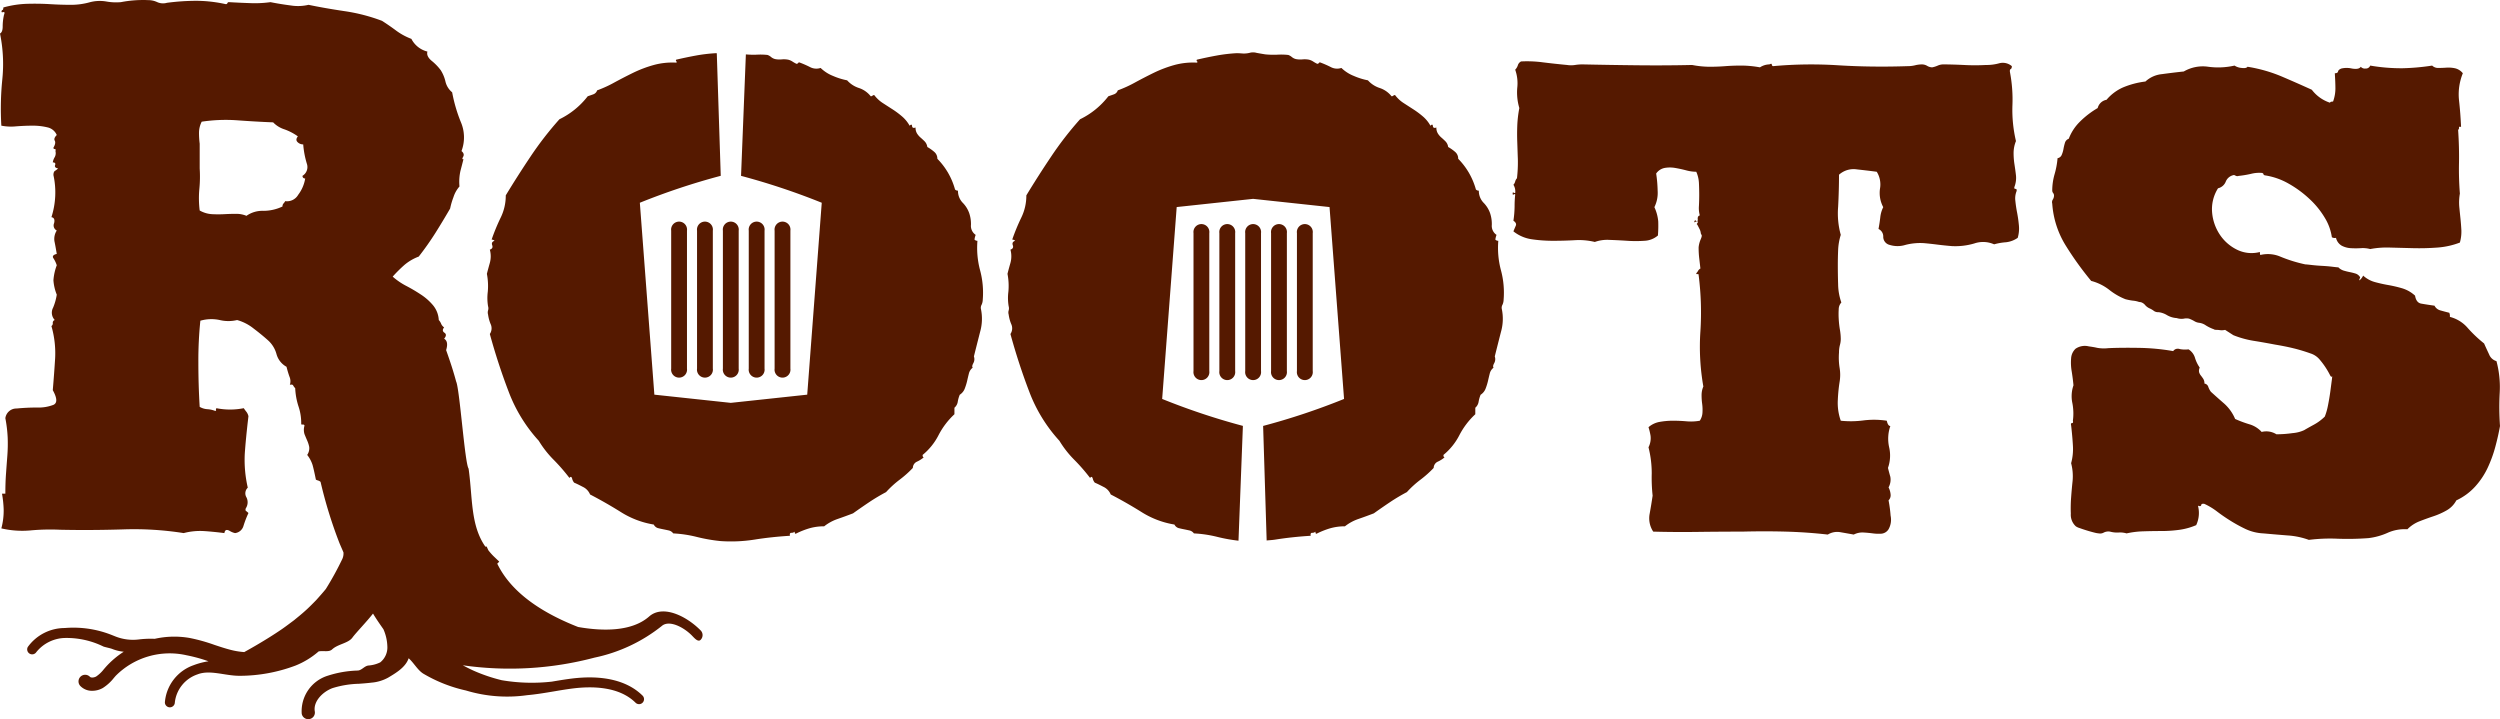
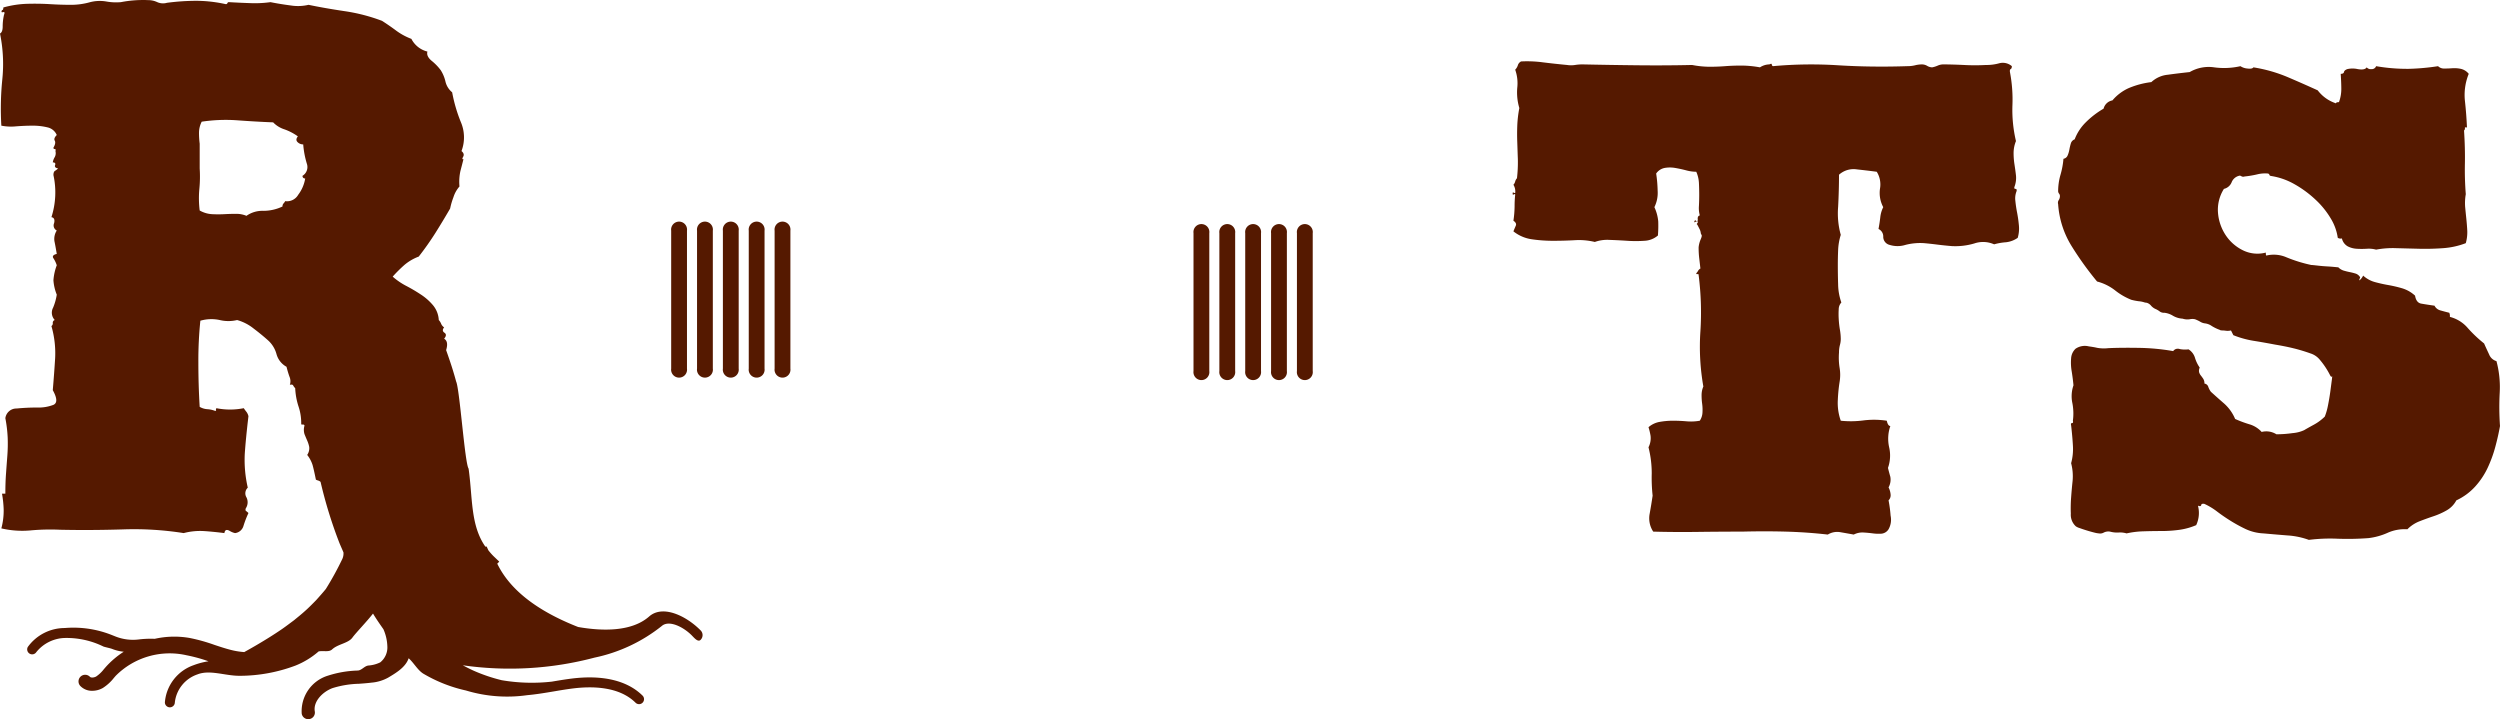
<svg xmlns="http://www.w3.org/2000/svg" viewBox="0 0 173.168 49.816">
  <title>footerLogo</title>
  <path d="M117.68,12.674q.02.409.02.817c0,.273-.007.531-.02.777a1.925,1.925,0,0,0,.061.653c-.11.028-.158.117-.143.266s-.048.171-.185.061c-.081.137-.075.178.022.123.095-.054.155-.054.183,0a1.214,1.214,0,0,1-.101.163c.013-.026.047.014.101.123l.123.245a.795.795,0,0,1,.062.204.294.294,0,0,0,.061.164c.027.055.005.157-.061.306a1.878,1.878,0,0,0-.144.552,6.316,6.316,0,0,0,.041.756q.041.348.082.715a.47.47,0,0,0-.164.164.647.647,0,0,1-.123.163c0,.055.028.075.082.061s.082.007.082.062a20.454,20.454,0,0,1,.123,3.902,15.918,15.918,0,0,0,.204,3.821,1.501,1.501,0,0,0-.122.592,4.344,4.344,0,0,0,.041.613,3.144,3.144,0,0,1,.02.613,1.127,1.127,0,0,1-.184.552,3.434,3.434,0,0,1-.919.041q-.469-.04-.941-.041a5.191,5.191,0,0,0-.919.081,1.591,1.591,0,0,0-.775.368,4.368,4.368,0,0,1,.142.593,1.367,1.367,0,0,1-.142.797,7.387,7.387,0,0,1,.224,1.818,11.466,11.466,0,0,0,.062,1.532c-.056.382-.123.797-.204,1.247a1.672,1.672,0,0,0,.245,1.246q1.43.041,3.084.02t3.085-.02q1.552-.04,3.022,0,1.473.041,2.902.204a1.243,1.243,0,0,1,.878-.163c.312.054.619.108.919.163a1.317,1.317,0,0,1,.674-.143c.232.014.45.034.654.062a3.054,3.054,0,0,0,.593.02.657.657,0,0,0,.49-.307,1.35,1.35,0,0,0,.142-.939,9.202,9.202,0,0,0-.142-1.063.495.495,0,0,0,.142-.408,1.325,1.325,0,0,0-.142-.491,1.104,1.104,0,0,0,.123-.735c-.055-.191-.111-.395-.164-.613a2.564,2.564,0,0,0,.082-1.43,2.699,2.699,0,0,1,.082-1.472c-.111,0-.192-.122-.246-.367a5.886,5.886,0,0,0-1.614-.021,6.645,6.645,0,0,1-1.573.021,3.705,3.705,0,0,1-.204-1.446,10.913,10.913,0,0,1,.123-1.243,2.961,2.961,0,0,0,0-.977,4.54,4.54,0,0,1-.041-1.06,1.967,1.967,0,0,1,.061-.509,1.619,1.619,0,0,0,.061-.428,3.972,3.972,0,0,0-.061-.651,6.536,6.536,0,0,1-.081-.734,5.371,5.371,0,0,1,0-.672.698.698,0,0,1,.183-.469,3.948,3.948,0,0,1-.224-1.242c-.014-.448-.021-.902-.021-1.365,0-.325.007-.665.021-1.018a4.087,4.087,0,0,1,.183-1.059,5.562,5.562,0,0,1-.183-1.94q.061-1.164.061-2.227a1.512,1.512,0,0,1,1.245-.368c.505.055.96.109,1.369.164a1.661,1.661,0,0,1,.226,1.164,2.077,2.077,0,0,0,.224,1.287,2.027,2.027,0,0,0-.204.695c-.028.245-.068.518-.124.817a.57.57,0,0,1,.328.552.576.576,0,0,0,.45.552,1.819,1.819,0,0,0,1.082,0,4.098,4.098,0,0,1,1.287-.123c.3.027.612.061.939.102s.655.075.981.102a4.641,4.641,0,0,0,1.573-.184,1.878,1.878,0,0,1,1.368.062,3.993,3.993,0,0,1,.818-.143,1.75,1.75,0,0,0,.817-.307,2.268,2.268,0,0,0,.082-.858q-.041-.449-.123-.878c-.056-.286-.096-.558-.122-.818a1.328,1.328,0,0,1,.082-.674c.025-.108,0-.163-.082-.163s-.097-.068-.041-.205a1.734,1.734,0,0,0,.082-.735c-.028-.245-.063-.497-.103-.756a5.084,5.084,0,0,1-.061-.797,2.185,2.185,0,0,1,.164-.817,9.424,9.424,0,0,1-.245-2.472,10.067,10.067,0,0,0-.164-2.268c-.028-.136-.014-.218.041-.246.054-.026.082-.095.082-.204a.958.958,0,0,0-.859-.204,3.265,3.265,0,0,1-.939.122,13.575,13.575,0,0,1-1.513,0q-.857-.039-1.429-.04a.954.954,0,0,0-.388.081,1.783,1.783,0,0,1-.389.123.719.719,0,0,1-.346-.102.726.726,0,0,0-.347-.102,2.013,2.013,0,0,0-.491.061,2.176,2.176,0,0,1-.532.061q-2.491.083-4.799-.061a29.348,29.348,0,0,0-4.515.061.127.127,0,0,1-.081-.122c0-.055-.056-.055-.164,0a1.224,1.224,0,0,0-.654.204,7.413,7.413,0,0,0-1.287-.123c-.395,0-.769.014-1.124.041-.353.028-.714.041-1.083.041a6.566,6.566,0,0,1-1.205-.123q-1.836.042-3.778.021t-3.779-.061a3.281,3.281,0,0,0-.552.04,1.802,1.802,0,0,1-.551,0c-.572-.054-1.132-.115-1.676-.183a8.328,8.328,0,0,0-1.511-.062.437.437,0,0,0-.225.266.765.765,0,0,1-.184.306,2.807,2.807,0,0,1,.144,1.247,3.777,3.777,0,0,0,.143,1.409,8.169,8.169,0,0,0-.143,1.226q-.022.573,0,1.144c.013.382.025.77.04,1.165a9.398,9.398,0,0,1-.061,1.328.507.507,0,0,0-.123.225.502.502,0,0,1-.123.225.873.873,0,0,1,.123.572.159.159,0,0,1-.102-.021.089.089,0,0,0-.062-.02c-.026.136-.006.184.062.143s.102-.034.102.02a7.298,7.298,0,0,0-.041.797,7.115,7.115,0,0,1-.082,1.001c.163.109.219.225.163.348-.053.122-.108.252-.163.388a2.644,2.644,0,0,0,1.287.551,10.251,10.251,0,0,0,1.471.103q.756,0,1.491-.041a4.683,4.683,0,0,1,1.39.122,2.559,2.559,0,0,1,1.021-.143q.614.021,1.225.062a8.69,8.69,0,0,0,1.186,0,1.531,1.531,0,0,0,.939-.368,8.696,8.696,0,0,0,.021-.981,2.957,2.957,0,0,0-.266-.981,2.229,2.229,0,0,0,.225-1.144,9.1,9.1,0,0,0-.102-1.185.93.93,0,0,1,.592-.388,2.093,2.093,0,0,1,.715,0c.245.041.497.096.756.163a2.782,2.782,0,0,0,.714.103,2.168,2.168,0,0,1,.185.776" fill="#551900" />
-   <path d="M154.698,23.217a6.616,6.616,0,0,0,1.389.388q.654.103,1.512.266c.492.082.926.17,1.308.265s.762.212,1.145.348a1.355,1.355,0,0,1,.612.408,5.409,5.409,0,0,1,.715,1.063c.068.136.116.177.143.122s.028.021,0,.225-.061.464-.102.777-.096.64-.163.98a4.287,4.287,0,0,1-.225.797,3.377,3.377,0,0,1-.777.572c-.3.164-.517.286-.653.368a2.374,2.374,0,0,1-.797.204,8.175,8.175,0,0,1-1.124.082,1.319,1.319,0,0,0-1.022-.163,1.841,1.841,0,0,0-.857-.532,7.977,7.977,0,0,1-.981-.367,2.958,2.958,0,0,0-.756-1.063q-.471-.408-.92-.817a1.223,1.223,0,0,1-.184-.347.324.324,0,0,0-.265-.225.586.586,0,0,0-.082-.327c-.055-.082-.109-.157-.163-.225a.707.707,0,0,1-.123-.225.497.497,0,0,1,.041-.327,2.362,2.362,0,0,1-.327-.674,1.049,1.049,0,0,0-.449-.592,1.887,1.887,0,0,1-.614-.021.388.388,0,0,0-.449.143,14.949,14.949,0,0,0-2.37-.224q-1.224-.021-2.125.02a2.643,2.643,0,0,1-.756-.02c-.177-.041-.375-.075-.592-.103a1.137,1.137,0,0,0-.92.164.992.992,0,0,0-.306.654,3.534,3.534,0,0,0,.041.919q.081.511.122.96a2.299,2.299,0,0,0-.082,1.206,3.772,3.772,0,0,1,.041,1.246c.027.109.008.164-.061.164s-.089.054-.061.163c.054.464.095.919.122,1.369a3.728,3.728,0,0,1-.122,1.246,3.526,3.526,0,0,1,.102,1.226q-.061.573-.102,1.144a9.82,9.82,0,0,0-.021,1.124,1.079,1.079,0,0,0,.348.879.939.939,0,0,0,.265.122c.15.055.313.109.491.164.176.055.347.102.51.143a1.79,1.79,0,0,0,.328.061.513.513,0,0,0,.347-.061.702.702,0,0,1,.429-.062,1.838,1.838,0,0,0,.592.062,1.568,1.568,0,0,1,.552.061,5.972,5.972,0,0,1,1.144-.143q.614-.021,1.246-.021a9.351,9.351,0,0,0,1.247-.081,4.558,4.558,0,0,0,1.185-.327,1.985,1.985,0,0,0,.122-1.349c.136.055.211.041.225-.041s.088-.108.225-.081a4.576,4.576,0,0,1,.878.531q.429.327.92.633a10.438,10.438,0,0,0,1.042.572,3.279,3.279,0,0,0,1.246.307q.9.081,1.696.143a5.279,5.279,0,0,1,1.45.306,11.763,11.763,0,0,1,1.982-.081,19.158,19.158,0,0,0,2.146-.041,4.546,4.546,0,0,0,1.329-.368,2.891,2.891,0,0,1,1.368-.245,2.426,2.426,0,0,1,.838-.552c.312-.122.633-.238.96-.347a5.083,5.083,0,0,0,.919-.409,1.726,1.726,0,0,0,.674-.694,4.09,4.09,0,0,0,1.308-.961,5.275,5.275,0,0,0,.858-1.287,8.81,8.81,0,0,0,.531-1.451q.204-.754.327-1.45a18.596,18.596,0,0,1-.02-2.309,6.956,6.956,0,0,0-.225-2.186.781.781,0,0,1-.511-.47q-.184-.389-.347-.756a8.98,8.98,0,0,1-1.124-1.062,2.412,2.412,0,0,0-1.246-.777.548.548,0,0,0-.041-.286q-.329-.081-.613-.163a.628.628,0,0,1-.409-.327q-.573-.081-.919-.143-.348-.061-.429-.552a2.313,2.313,0,0,0-.898-.511,9.234,9.234,0,0,0-.96-.224c-.315-.055-.621-.123-.921-.205a2.004,2.004,0,0,1-.817-.449.916.916,0,0,1-.164.245c-.055.055-.088.082-.101.082-.015,0,.006-.068.061-.205a.568.568,0,0,0-.327-.265c-.137-.041-.272-.075-.409-.102s-.273-.062-.409-.102a.864.864,0,0,1-.367-.225c-.055,0-.191-.014-.409-.041s-.457-.047-.715-.061-.504-.034-.736-.062c-.23-.026-.374-.041-.429-.041a9.877,9.877,0,0,1-1.715-.531,2.202,2.202,0,0,0-1.39-.122c-.027,0-.041-.068-.041-.205a2.277,2.277,0,0,1-1.594-.163,3.021,3.021,0,0,1-1.184-1.042,3.258,3.258,0,0,1-.532-1.532,2.702,2.702,0,0,1,.409-1.676.758.758,0,0,0,.531-.449.742.742,0,0,1,.49-.45.184.184,0,0,1,.184.021.259.259,0,0,0,.225.02,7.084,7.084,0,0,0,.859-.143,2.279,2.279,0,0,1,.775-.061c.055.027.082.055.082.081,0,.028.027.055.082.082a4.725,4.725,0,0,1,1.655.572,7.475,7.475,0,0,1,1.45,1.063,5.868,5.868,0,0,1,1.063,1.307,3.542,3.542,0,0,1,.49,1.349.391.391,0,0,0,.286.041.842.842,0,0,0,.41.551,1.555,1.555,0,0,0,.612.164,5.734,5.734,0,0,0,.694,0,1.983,1.983,0,0,1,.654.061,6.248,6.248,0,0,1,1.39-.102q.775.021,1.593.041t1.655-.041a5.429,5.429,0,0,0,1.573-.347,2.752,2.752,0,0,0,.103-.859c-.015-.272-.035-.537-.062-.796s-.055-.532-.082-.818a3.532,3.532,0,0,1,.041-.919q-.083-1.062-.061-2.145.019-1.083-.061-2.268a.173.173,0,0,0,.061-.164c-.014-.054.034-.067.143-.041q-.041-.939-.143-1.859a3.874,3.874,0,0,1,.266-1.859.981.981,0,0,0-.552-.347,2.187,2.187,0,0,0-.592-.041c-.19.014-.375.02-.552.02a.577.577,0,0,1-.429-.163,15.648,15.648,0,0,1-2.042.184,12.627,12.627,0,0,1-2.249-.184.318.318,0,0,1-.327.204.368.368,0,0,1-.327-.123c-.081.137-.286.178-.613.123a1.637,1.637,0,0,0-.734,0c-.138.055-.211.123-.226.204s-.089.123-.225.123q.04.614.041,1.062a2.633,2.633,0,0,1-.163.899c-.136,0-.205.028-.205.082a2.596,2.596,0,0,1-1.265-.899q-.983-.449-2.084-.919a10.236,10.236,0,0,0-2.371-.675c-.055.082-.191.11-.409.082a1.034,1.034,0,0,1-.49-.163,5.102,5.102,0,0,1-1.819.081,2.612,2.612,0,0,0-1.695.327q-.777.083-1.512.184a1.954,1.954,0,0,0-1.145.511,5.85,5.85,0,0,0-1.552.409,3.167,3.167,0,0,0-1.144.858.767.767,0,0,0-.612.572,6.001,6.001,0,0,0-1.227.94,3.291,3.291,0,0,0-.776,1.185.429.429,0,0,0-.266.286,3.637,3.637,0,0,0-.102.429,1.84,1.84,0,0,1-.123.408.375.375,0,0,1-.286.225,5.608,5.608,0,0,1-.204,1.103,4.116,4.116,0,0,0-.164,1.145.28.28,0,0,0,.061.163.273.273,0,0,1,.062.164.508.508,0,0,1-.082.286.342.342,0,0,0-.041.286,6.3,6.3,0,0,0,.92,2.88,22.082,22.082,0,0,0,1.777,2.473,3.444,3.444,0,0,1,1.246.613,4.41,4.41,0,0,0,1.124.653,3.904,3.904,0,0,0,.531.103,1.596,1.596,0,0,1,.327.061.683.683,0,0,0,.205.041.613.613,0,0,1,.306.204.897.897,0,0,0,.347.245,1.47,1.47,0,0,1,.266.164.481.481,0,0,0,.307.081,1.445,1.445,0,0,1,.592.205,1.499,1.499,0,0,0,.674.204,1.054,1.054,0,0,0,.491.041.844.844,0,0,1,.368,0,2.391,2.391,0,0,1,.347.163.806.806,0,0,0,.347.123,1.037,1.037,0,0,1,.47.184,2.831,2.831,0,0,0,.552.265c.026.028.095.041.204.041a1.663,1.663,0,0,1,.225.021,1.021,1.021,0,0,0,.347-.021Z" fill="#551900" />
+   <path d="M154.698,23.217a6.616,6.616,0,0,0,1.389.388q.654.103,1.512.266c.492.082.926.17,1.308.265s.762.212,1.145.348a1.355,1.355,0,0,1,.612.408,5.409,5.409,0,0,1,.715,1.063c.068.136.116.177.143.122s.028.021,0,.225-.061.464-.102.777-.096.64-.163.98a4.287,4.287,0,0,1-.225.797,3.377,3.377,0,0,1-.777.572c-.3.164-.517.286-.653.368a2.374,2.374,0,0,1-.797.204,8.175,8.175,0,0,1-1.124.082,1.319,1.319,0,0,0-1.022-.163,1.841,1.841,0,0,0-.857-.532,7.977,7.977,0,0,1-.981-.367,2.958,2.958,0,0,0-.756-1.063q-.471-.408-.92-.817a1.223,1.223,0,0,1-.184-.347.324.324,0,0,0-.265-.225.586.586,0,0,0-.082-.327c-.055-.082-.109-.157-.163-.225a.707.707,0,0,1-.123-.225.497.497,0,0,1,.041-.327,2.362,2.362,0,0,1-.327-.674,1.049,1.049,0,0,0-.449-.592,1.887,1.887,0,0,1-.614-.021.388.388,0,0,0-.449.143,14.949,14.949,0,0,0-2.37-.224q-1.224-.021-2.125.02a2.643,2.643,0,0,1-.756-.02c-.177-.041-.375-.075-.592-.103a1.137,1.137,0,0,0-.92.164.992.992,0,0,0-.306.654,3.534,3.534,0,0,0,.041.919q.081.511.122.96a2.299,2.299,0,0,0-.082,1.206,3.772,3.772,0,0,1,.041,1.246c.027.109.008.164-.061.164s-.089.054-.061.163c.054.464.095.919.122,1.369a3.728,3.728,0,0,1-.122,1.246,3.526,3.526,0,0,1,.102,1.226q-.061.573-.102,1.144a9.82,9.82,0,0,0-.021,1.124,1.079,1.079,0,0,0,.348.879.939.939,0,0,0,.265.122c.15.055.313.109.491.164.176.055.347.102.51.143a1.79,1.79,0,0,0,.328.061.513.513,0,0,0,.347-.061.702.702,0,0,1,.429-.062,1.838,1.838,0,0,0,.592.062,1.568,1.568,0,0,1,.552.061,5.972,5.972,0,0,1,1.144-.143q.614-.021,1.246-.021a9.351,9.351,0,0,0,1.247-.081,4.558,4.558,0,0,0,1.185-.327,1.985,1.985,0,0,0,.122-1.349c.136.055.211.041.225-.041s.088-.108.225-.081a4.576,4.576,0,0,1,.878.531q.429.327.92.633a10.438,10.438,0,0,0,1.042.572,3.279,3.279,0,0,0,1.246.307q.9.081,1.696.143a5.279,5.279,0,0,1,1.45.306,11.763,11.763,0,0,1,1.982-.081,19.158,19.158,0,0,0,2.146-.041,4.546,4.546,0,0,0,1.329-.368,2.891,2.891,0,0,1,1.368-.245,2.426,2.426,0,0,1,.838-.552c.312-.122.633-.238.96-.347a5.083,5.083,0,0,0,.919-.409,1.726,1.726,0,0,0,.674-.694,4.09,4.09,0,0,0,1.308-.961,5.275,5.275,0,0,0,.858-1.287,8.81,8.81,0,0,0,.531-1.451q.204-.754.327-1.45a18.596,18.596,0,0,1-.02-2.309,6.956,6.956,0,0,0-.225-2.186.781.781,0,0,1-.511-.47q-.184-.389-.347-.756a8.98,8.98,0,0,1-1.124-1.062,2.412,2.412,0,0,0-1.246-.777.548.548,0,0,0-.041-.286q-.329-.081-.613-.163a.628.628,0,0,1-.409-.327q-.573-.081-.919-.143-.348-.061-.429-.552a2.313,2.313,0,0,0-.898-.511,9.234,9.234,0,0,0-.96-.224c-.315-.055-.621-.123-.921-.205a2.004,2.004,0,0,1-.817-.449.916.916,0,0,1-.164.245c-.055.055-.088.082-.101.082-.015,0,.006-.068.061-.205a.568.568,0,0,0-.327-.265c-.137-.041-.272-.075-.409-.102s-.273-.062-.409-.102a.864.864,0,0,1-.367-.225s-.457-.047-.715-.061-.504-.034-.736-.062c-.23-.026-.374-.041-.429-.041a9.877,9.877,0,0,1-1.715-.531,2.202,2.202,0,0,0-1.39-.122c-.027,0-.041-.068-.041-.205a2.277,2.277,0,0,1-1.594-.163,3.021,3.021,0,0,1-1.184-1.042,3.258,3.258,0,0,1-.532-1.532,2.702,2.702,0,0,1,.409-1.676.758.758,0,0,0,.531-.449.742.742,0,0,1,.49-.45.184.184,0,0,1,.184.021.259.259,0,0,0,.225.02,7.084,7.084,0,0,0,.859-.143,2.279,2.279,0,0,1,.775-.061c.055.027.082.055.082.081,0,.028.027.055.082.082a4.725,4.725,0,0,1,1.655.572,7.475,7.475,0,0,1,1.45,1.063,5.868,5.868,0,0,1,1.063,1.307,3.542,3.542,0,0,1,.49,1.349.391.391,0,0,0,.286.041.842.842,0,0,0,.41.551,1.555,1.555,0,0,0,.612.164,5.734,5.734,0,0,0,.694,0,1.983,1.983,0,0,1,.654.061,6.248,6.248,0,0,1,1.39-.102q.775.021,1.593.041t1.655-.041a5.429,5.429,0,0,0,1.573-.347,2.752,2.752,0,0,0,.103-.859c-.015-.272-.035-.537-.062-.796s-.055-.532-.082-.818a3.532,3.532,0,0,1,.041-.919q-.083-1.062-.061-2.145.019-1.083-.061-2.268a.173.173,0,0,0,.061-.164c-.014-.054.034-.067.143-.041q-.041-.939-.143-1.859a3.874,3.874,0,0,1,.266-1.859.981.981,0,0,0-.552-.347,2.187,2.187,0,0,0-.592-.041c-.19.014-.375.02-.552.02a.577.577,0,0,1-.429-.163,15.648,15.648,0,0,1-2.042.184,12.627,12.627,0,0,1-2.249-.184.318.318,0,0,1-.327.204.368.368,0,0,1-.327-.123c-.081.137-.286.178-.613.123a1.637,1.637,0,0,0-.734,0c-.138.055-.211.123-.226.204s-.089.123-.225.123q.04.614.041,1.062a2.633,2.633,0,0,1-.163.899c-.136,0-.205.028-.205.082a2.596,2.596,0,0,1-1.265-.899q-.983-.449-2.084-.919a10.236,10.236,0,0,0-2.371-.675c-.055.082-.191.11-.409.082a1.034,1.034,0,0,1-.49-.163,5.102,5.102,0,0,1-1.819.081,2.612,2.612,0,0,0-1.695.327q-.777.083-1.512.184a1.954,1.954,0,0,0-1.145.511,5.85,5.85,0,0,0-1.552.409,3.167,3.167,0,0,0-1.144.858.767.767,0,0,0-.612.572,6.001,6.001,0,0,0-1.227.94,3.291,3.291,0,0,0-.776,1.185.429.429,0,0,0-.266.286,3.637,3.637,0,0,0-.102.429,1.84,1.84,0,0,1-.123.408.375.375,0,0,1-.286.225,5.608,5.608,0,0,1-.204,1.103,4.116,4.116,0,0,0-.164,1.145.28.28,0,0,0,.061.163.273.273,0,0,1,.062.164.508.508,0,0,1-.082.286.342.342,0,0,0-.041.286,6.3,6.3,0,0,0,.92,2.88,22.082,22.082,0,0,0,1.777,2.473,3.444,3.444,0,0,1,1.246.613,4.41,4.41,0,0,0,1.124.653,3.904,3.904,0,0,0,.531.103,1.596,1.596,0,0,1,.327.061.683.683,0,0,0,.205.041.613.613,0,0,1,.306.204.897.897,0,0,0,.347.245,1.47,1.47,0,0,1,.266.164.481.481,0,0,0,.307.081,1.445,1.445,0,0,1,.592.205,1.499,1.499,0,0,0,.674.204,1.054,1.054,0,0,0,.491.041.844.844,0,0,1,.368,0,2.391,2.391,0,0,1,.347.163.806.806,0,0,0,.347.123,1.037,1.037,0,0,1,.47.184,2.831,2.831,0,0,0,.552.265c.026.028.095.041.204.041a1.663,1.663,0,0,1,.225.021,1.021,1.021,0,0,0,.347-.021Z" fill="#551900" />
  <path d="M20.956,12.175a.163.163,0,0,0,.185.185,2.541,2.541,0,0,1-.486,1.133.893.893,0,0,1-.901.44.639.639,0,0,1-.117.162.282.282,0,0,0-.068.207,3.072,3.072,0,0,1-1.342.302,1.913,1.913,0,0,0-1.156.346,1.818,1.818,0,0,0-.719-.138c-.261,0-.531.008-.808.023a8.146,8.146,0,0,1-.856,0,1.942,1.942,0,0,1-.856-.255,6.906,6.906,0,0,1-.022-1.503,8.895,8.895,0,0,0,.022-1.411V9.956a6.122,6.122,0,0,1-.047-.764,1.691,1.691,0,0,1,.187-.763,11.208,11.208,0,0,1,2.497-.093q1.294.095,2.451.139a1.873,1.873,0,0,0,.787.486,3.727,3.727,0,0,1,.926.485c-.124.155-.133.286-.024.394a.534.534,0,0,0,.394.162,6.224,6.224,0,0,0,.253,1.341.708.708,0,0,1-.3.833M48.534,43.67c-.973-.99-2.615-1.81-3.57-.967-1.2,1.056-3.215,1.026-4.92.727-2.086-.819-4.531-2.163-5.601-4.388l.139-.138-.41-.393a4.296,4.296,0,0,1-.349-.401c-.032-.083-.079-.162-.106-.248l-.101-.002c-1.039-1.493-.871-3.391-1.158-5.401-.263-.371-.616-5.51-.863-6.034-.091-.34-.192-.679-.3-1.019-.108-.338-.24-.724-.393-1.155.124-.401.076-.664-.139-.788.155-.185.162-.323.023-.416s-.147-.216-.023-.371a.555.555,0,0,1-.208-.253.829.829,0,0,0-.162-.255A1.751,1.751,0,0,0,30,21.151a3.818,3.818,0,0,0-.833-.74,11.121,11.121,0,0,0-1.018-.602,4.696,4.696,0,0,1-.949-.648,9.728,9.728,0,0,1,.787-.786,3.317,3.317,0,0,1,1.017-.602,19.98,19.98,0,0,0,1.158-1.642q.508-.808,1.018-1.688a4.952,4.952,0,0,1,.23-.786,2.059,2.059,0,0,1,.417-.741,3.417,3.417,0,0,1,.069-1.087c.077-.293.147-.562.208-.809-.092.03-.1-.024-.023-.162s.039-.27-.115-.393a2.687,2.687,0,0,0-.046-2.013,10.571,10.571,0,0,1-.601-2.058,1.369,1.369,0,0,1-.463-.741,2.5,2.5,0,0,0-.324-.785,3.569,3.569,0,0,0-.624-.649q-.393-.323-.302-.647a1.706,1.706,0,0,1-1.11-.879,4.363,4.363,0,0,1-1.064-.579q-.464-.346-.97-.67a12.343,12.343,0,0,0-2.591-.671q-1.389-.207-2.498-.439a3.151,3.151,0,0,1-1.227.045c-.478-.061-.947-.138-1.41-.23a7.779,7.779,0,0,1-1.366.069c-.478-.016-.978-.038-1.503-.069a.106.106,0,0,0-.115.069.107.107,0,0,1-.116.069A9.604,9.604,0,0,0,13.6.056a15.823,15.823,0,0,0-2.034.138.983.983,0,0,1-.671-.045,1.475,1.475,0,0,0-.625-.14,8.038,8.038,0,0,0-1.896.14A3.818,3.818,0,0,1,7.355.102a2.703,2.703,0,0,0-1.11.047,4.83,4.83,0,0,1-1.341.185q-.693,0-1.458-.047Q2.683.241,1.874.264A6.831,6.831,0,0,0,.232.518c0,.123-.032.185-.093.185-.062.123-.039.17.07.139s.131.031.069.184a3.654,3.654,0,0,0-.092.81c0,.262-.063.426-.186.486a10.44,10.44,0,0,1,.163,3.145,20.159,20.159,0,0,0-.07,3.238,3.497,3.497,0,0,0,1.017.047c.4-.031.787-.047,1.157-.047a4.249,4.249,0,0,1,1.018.116.91.91,0,0,1,.647.532c-.154.154-.201.286-.138.393.061.108.031.271-.093.486,0,.063.03.092.093.092.061,0,.076.047.047.14a.59.59,0,0,1-.047.415.986.986,0,0,0-.138.371c.152,0,.207.062.161.185s.024.201.208.231a1.095,1.095,0,0,1-.208.162c-.077.046-.116.147-.116.3a5.596,5.596,0,0,1-.139,2.915c.185.031.246.17.185.417a.393.393,0,0,0,.185.508,1.069,1.069,0,0,0-.161.74c.046.216.099.509.161.879q-.37.093-.231.301a2.009,2.009,0,0,1,.231.486,3.674,3.674,0,0,0-.231,1.041,3.258,3.258,0,0,0,.231.995,3.84,3.84,0,0,1-.254.902.736.736,0,0,0,.116.855.195.195,0,0,0-.138.208.213.213,0,0,1-.094.209,6.795,6.795,0,0,1,.255,2.266c-.046.74-.101,1.466-.161,2.176q.461.83.045,1.017a2.869,2.869,0,0,1-1.133.185c-.479,0-.948.023-1.412.068a.77.77,0,0,0-.785.672,9.433,9.433,0,0,1,.162,1.364,11.048,11.048,0,0,1-.024,1.225c-.03.401-.062.818-.092,1.249-.032.433-.046.895-.046,1.389H.139a7.725,7.725,0,0,1,.115,1.087A4.733,4.733,0,0,1,.093,36.6a6.363,6.363,0,0,0,2.012.141,14.89,14.89,0,0,1,2.059-.047q2.08.045,4.325-.023a22.023,22.023,0,0,1,4.233.255,4.497,4.497,0,0,1,1.411-.14q.669.045,1.411.14c.03-.216.145-.27.347-.164a1.186,1.186,0,0,0,.393.164.689.689,0,0,0,.578-.487,6.917,6.917,0,0,1,.347-.902,1.157,1.157,0,0,0-.162-.139c-.046-.03-.053-.091-.023-.185a.756.756,0,0,0,.047-.763.541.541,0,0,1,.092-.671,8.573,8.573,0,0,1-.209-2.336q.07-1.04.255-2.614a.81.81,0,0,0-.138-.3c-.063-.077-.125-.162-.187-.255a4.816,4.816,0,0,1-1.895,0c-.031.063-.04.109-.024.14s-.007.045-.07.045a1.83,1.83,0,0,0-.531-.115,1.2,1.2,0,0,1-.532-.162c-.062-1.019-.092-2.05-.092-3.1a26.966,26.966,0,0,1,.138-2.867,2.74,2.74,0,0,1,1.342-.047,2.569,2.569,0,0,0,1.203,0,3.179,3.179,0,0,1,1.133.579q.578.438,1.041.855a1.971,1.971,0,0,1,.555.925,1.431,1.431,0,0,0,.694.879,7.032,7.032,0,0,0,.208.693.788.788,0,0,1,.023.556c.123-.031.2-.015.231.046a.693.693,0,0,0,.14.186,4.74,4.74,0,0,0,.231,1.272,3.576,3.576,0,0,1,.185,1.178c0,.065.03.087.092.071a.113.113,0,0,1,.138.07.994.994,0,0,0,0,.6c.062.154.124.302.185.44a2.131,2.131,0,0,1,.14.44.826.826,0,0,1-.14.554,2.196,2.196,0,0,1,.371.695q.091.324.231,1.017a.94.94,0,0,0,.186.07.411.411,0,0,1,.138.086,31.179,31.179,0,0,0,1.313,4.251c.089.209.182.419.272.628a.897.897,0,0,1-.086.475,21.43,21.43,0,0,1-1.133,2.062c-.211.261-.44.514-.668.77-.229.235-.506.516-.712.699-.345.314-.534.457-.824.697-.28.207-.556.42-.839.615-.566.388-1.136.74-1.656,1.046-.357.212-.671.388-.954.545a5.16,5.16,0,0,1-.881-.139c-.4-.099-.792-.23-1.184-.36a12.057,12.057,0,0,0-1.734-.482,6.201,6.201,0,0,0-2.401.062,6.723,6.723,0,0,0-1.088.042,3.296,3.296,0,0,1-1.651-.212c-.126-.051-.252-.101-.376-.148a7.181,7.181,0,0,0-3.123-.429,3.161,3.161,0,0,0-2.553,1.31.345.345,0,0,0,.59.357A2.623,2.623,0,0,1,4.54,44.19a5.781,5.781,0,0,1,2.625.594c.119.044.482.116.602.165a2.871,2.871,0,0,0,.806.194,6.097,6.097,0,0,0-1.249,1.061l-.13.15a2.335,2.335,0,0,1-.529.503c-.155.088-.363.1-.435.024a.46.46,0,1,0-.663.638,1.119,1.119,0,0,0,.824.331,1.488,1.488,0,0,0,.734-.197,3.047,3.047,0,0,0,.765-.698l.121-.139a5.269,5.269,0,0,1,4.906-1.429,10.792,10.792,0,0,1,1.526.418,5.001,5.001,0,0,0-1.032.271,2.977,2.977,0,0,0-1.99,2.572.346.346,0,0,0,.343.347h.002a.346.346,0,0,0,.345-.343,2.324,2.324,0,0,1,1.555-1.935c.866-.346,1.908.095,2.921.094a11.027,11.027,0,0,0,3.89-.712,5.617,5.617,0,0,0,1.594-.977c.337-.066.696.066.925-.132.406-.384,1.126-.425,1.416-.827.222-.311,1.016-1.13,1.425-1.663.225.376.474.732.723,1.088a3.182,3.182,0,0,1,.271,1.196,1.321,1.321,0,0,1-.493,1.096,2.222,2.222,0,0,1-.822.219c-.277.035-.452.327-.732.348a7.336,7.336,0,0,0-2.066.353,2.574,2.574,0,0,0-1.819,2.634.46.46,0,0,0,.452.382.422.422,0,0,0,.079-.007.458.458,0,0,0,.375-.531c-.118-.683.534-1.358,1.232-1.616a6.641,6.641,0,0,1,1.814-.298c.296-.021.593-.043.886-.08a2.878,2.878,0,0,0,1.151-.347c.512-.308,1.207-.708,1.418-1.342.363.325.601.791.99,1.052a10.063,10.063,0,0,0,2.981,1.182,9.848,9.848,0,0,0,4.239.324c.615-.055,1.223-.156,1.82-.257.454-.077.907-.154,1.36-.21,1.354-.168,3.196-.131,4.327.989a.347.347,0,0,0,.242.1.34.34,0,0,0,.246-.103.346.346,0,0,0-.002-.488c-1.049-1.04-2.745-1.449-4.898-1.183-.463.058-.927.136-1.39.214a12.405,12.405,0,0,1-3.464-.098,11.491,11.491,0,0,1-1.974-.671c-.242-.11-.485-.233-.727-.364a22.909,22.909,0,0,0,9.127-.531A11.088,11.088,0,0,0,45.84,43.36c.507-.439,1.512.078,2.082.657.177.181.425.482.607.303a.461.461,0,0,0,.005-.65" fill="#551900" />
  <path d="M87.347,25.702v-9.554a.552.552,0,1,0-1.094,0v9.554a.552.552,0,1,0,1.094,0" fill="#551900" />
  <path d="M85.955,37.476l.012.001.009.001Z" fill="#551900" />
-   <path d="M104.07,21.113a.864.864,0,0,0,.081-.348,5.989,5.989,0,0,0-.184-2.043,5.986,5.986,0,0,1-.183-2.043.276.276,0,0,1-.205-.082,1.329,1.329,0,0,1,.082-.327.752.752,0,0,1-.327-.694,2.365,2.365,0,0,0-.122-.817,1.962,1.962,0,0,0-.45-.716,1.176,1.176,0,0,1-.327-.837.274.274,0,0,1-.204-.082,4.863,4.863,0,0,0-1.226-2.125.606.606,0,0,0-.204-.47,2.886,2.886,0,0,0-.491-.347.687.687,0,0,0-.184-.388c-.095-.095-.19-.184-.286-.266a1.249,1.249,0,0,1-.245-.286.756.756,0,0,1-.102-.409c-.149.055-.229.021-.241-.102s-.069-.129-.168-.02a2.321,2.321,0,0,0-.51-.633,5.999,5.999,0,0,0-.654-.491q-.348-.224-.695-.449a2.274,2.274,0,0,1-.592-.552.167.167,0,0,0-.123.041.166.166,0,0,1-.122.041,1.736,1.736,0,0,0-.818-.572,1.85,1.85,0,0,1-.817-.532,4.657,4.657,0,0,1-.981-.306,2.636,2.636,0,0,1-.858-.552.926.926,0,0,1-.735-.061,7.071,7.071,0,0,0-.695-.306c-.055-.027-.096-.021-.123.02a.136.136,0,0,1-.122.061,2.533,2.533,0,0,1-.286-.163.951.951,0,0,0-.286-.123,1.615,1.615,0,0,0-.451-.02,1.559,1.559,0,0,1-.448-.021.678.678,0,0,1-.286-.143.812.812,0,0,0-.245-.143,4.358,4.358,0,0,0-.736-.02,5.942,5.942,0,0,1-.858-.021c-.164-.026-.362-.061-.594-.102a.938.938,0,0,0-.428-.02,1.673,1.673,0,0,1-.551.061c-.15-.013-.293-.02-.429-.02a11.223,11.223,0,0,0-1.369.163q-.675.123-1.369.286c-.028.055-.021.096.02.123s.034.055-.02.082a4.872,4.872,0,0,0-1.553.163,8.522,8.522,0,0,0-1.41.531q-.673.329-1.307.674a8.356,8.356,0,0,1-1.207.552.43.43,0,0,1-.244.266c-.109.041-.245.088-.409.143a5.525,5.525,0,0,1-1.961,1.593,23.248,23.248,0,0,0-1.982,2.554q-.921,1.37-1.738,2.718a3.463,3.463,0,0,1-.346,1.532,14.227,14.227,0,0,0-.633,1.532.281.281,0,0,1,.204.082c-.163.055-.218.157-.163.307s0,.252-.164.306a1.749,1.749,0,0,1,0,.92q-.123.429-.204.755a4.403,4.403,0,0,1,.061,1.247,3.44,3.44,0,0,0,.021,1.001.51.51,0,0,1,0,.286.476.476,0,0,0,0,.286,2.582,2.582,0,0,0,.183.674.7.7,0,0,1-.061.674q.572,2.085,1.308,4.005a10.544,10.544,0,0,0,2.084,3.392,6.984,6.984,0,0,0,1.021,1.307,12.805,12.805,0,0,1,1.104,1.267c.081-.109.143-.095.184.041a.674.674,0,0,0,.143.286q.204.083.592.286a1.016,1.016,0,0,1,.511.531q1.103.573,2.145,1.226a6.114,6.114,0,0,0,2.268.858.48.48,0,0,0,.285.245c.11.028.232.055.369.082s.265.055.388.082a.514.514,0,0,1,.306.204,8.472,8.472,0,0,1,1.635.245,11.381,11.381,0,0,0,1.454.261l.305-7.953a47.734,47.734,0,0,1-5.592-1.866l1.006-13.292,5.293-.568,5.294.568,1.006,13.292a47.315,47.315,0,0,1-5.606,1.869l.243,7.887v.047c.2-.02.404-.029.602-.061q1.143-.183,2.451-.265c-.027-.137.007-.205.102-.205a.306.306,0,0,0,.225-.081c0,.135.041.176.123.122a5.652,5.652,0,0,1,.878-.347,3.582,3.582,0,0,1,1.042-.143,3.134,3.134,0,0,1,.94-.511q.531-.184,1.063-.388.572-.408,1.123-.777t1.165-.694a6.809,6.809,0,0,1,.94-.858,7.387,7.387,0,0,0,.917-.818.485.485,0,0,1,.275-.429,1.964,1.964,0,0,0,.483-.306c-.055,0-.082-.054-.082-.164a4.294,4.294,0,0,0,1.104-1.369,5.318,5.318,0,0,1,1.103-1.45v-.45a.686.686,0,0,0,.225-.388,2.278,2.278,0,0,1,.143-.511.883.883,0,0,0,.347-.429,3.95,3.95,0,0,0,.164-.531q.06-.266.122-.511a.74.74,0,0,1,.266-.408c-.055-.055-.041-.157.041-.307a.576.576,0,0,0,.041-.47c.135-.544.279-1.109.428-1.696a3.3,3.3,0,0,0,.062-1.573.421.421,0,0,1,.041-.306" fill="#551900" />
-   <path d="M87.078,37.492c.069-.002.138-.006.206-.01-.068.003-.136.007-.206.01" fill="#551900" />
  <path d="M89.138,25.702v-9.554a.552.552,0,1,0-1.094,0v9.554a.552.552,0,1,0,1.094,0" fill="#551900" />
  <path d="M82.671,16.148v9.554a.552.552,0,1,0,1.094,0v-9.554a.552.552,0,1,0-1.094,0" fill="#551900" />
  <path d="M84.462,16.148v9.554a.552.552,0,1,0,1.094,0v-9.554a.552.552,0,1,0-1.094,0" fill="#551900" />
  <path d="M90.929,25.702v-9.554a.552.552,0,1,0-1.094,0v9.554a.552.552,0,1,0,1.094,0" fill="#551900" />
-   <path d="M67.991,21.113a.866.866,0,0,0,.082-.348,6.014,6.014,0,0,0-.185-2.043,5.986,5.986,0,0,1-.183-2.043.274.274,0,0,1-.204-.082,1.282,1.282,0,0,1,.082-.327.75.75,0,0,1-.327-.694,2.339,2.339,0,0,0-.123-.817,1.949,1.949,0,0,0-.45-.716,1.18,1.18,0,0,1-.327-.837.278.278,0,0,1-.204-.082,4.85,4.85,0,0,0-1.224-2.125.607.607,0,0,0-.205-.47,2.836,2.836,0,0,0-.49-.347.699.699,0,0,0-.183-.388c-.096-.095-.192-.184-.287-.266a1.274,1.274,0,0,1-.245-.286.765.765,0,0,1-.101-.409c-.15.055-.23.021-.241-.102-.013-.122-.069-.129-.167-.02a2.344,2.344,0,0,0-.511-.633,5.892,5.892,0,0,0-.653-.491c-.233-.149-.464-.299-.696-.449a2.323,2.323,0,0,1-.592-.552.166.166,0,0,0-.122.041.167.167,0,0,1-.123.041,1.72,1.72,0,0,0-.816-.572,1.85,1.85,0,0,1-.817-.532,4.692,4.692,0,0,1-.981-.306,2.615,2.615,0,0,1-.856-.552.928.928,0,0,1-.736-.061,6.957,6.957,0,0,0-.694-.306c-.056-.027-.096-.021-.122.02a.139.139,0,0,1-.123.061,2.447,2.447,0,0,1-.286-.163.93.93,0,0,0-.286-.123,1.607,1.607,0,0,0-.45-.02,1.566,1.566,0,0,1-.449-.021.686.686,0,0,1-.285-.143.789.789,0,0,0-.245-.143,4.351,4.351,0,0,0-.736-.02,5.855,5.855,0,0,1-.766-.019l-.334,8.413a47.697,47.697,0,0,1,5.59,1.863l-1.006,13.293-5.294.568-5.294-.568L44.32,14.044a47.606,47.606,0,0,1,5.604-1.866l-.274-8.489c-.025-.001-.054-.004-.079-.004a11.214,11.214,0,0,0-1.367.163q-.673.123-1.368.286c-.029.055-.022.096.019.123s.034.055-.019.082a4.863,4.863,0,0,0-1.552.163,8.444,8.444,0,0,0-1.409.531q-.673.329-1.308.674a8.29,8.29,0,0,1-1.205.552.435.435,0,0,1-.244.266c-.109.041-.245.088-.408.143a5.53,5.53,0,0,1-1.96,1.593,23.248,23.248,0,0,0-1.982,2.554q-.919,1.37-1.735,2.718a3.451,3.451,0,0,1-.348,1.532,14.026,14.026,0,0,0-.632,1.532.281.281,0,0,1,.204.082c-.163.055-.219.157-.163.307.054.15,0,.252-.165.306a1.729,1.729,0,0,1,0,.92q-.121.429-.204.755a4.444,4.444,0,0,1,.062,1.247,3.478,3.478,0,0,0,.02,1.001.475.475,0,0,1,0,.286.493.493,0,0,0,0,.286,2.626,2.626,0,0,0,.184.674.698.698,0,0,1-.062.674q.572,2.085,1.308,4.005a10.557,10.557,0,0,0,2.082,3.392,7.03,7.03,0,0,0,1.022,1.307,12.791,12.791,0,0,1,1.102,1.267c.082-.109.144-.095.185.041a.686.686,0,0,0,.142.286c.135.055.333.15.592.286a1.012,1.012,0,0,1,.511.531q1.101.573,2.143,1.226a6.121,6.121,0,0,0,2.268.858.48.48,0,0,0,.285.245c.109.028.232.055.367.082.137.027.267.055.389.082a.519.519,0,0,1,.307.204,8.442,8.442,0,0,1,1.632.245,11.511,11.511,0,0,0,1.634.286,10.429,10.429,0,0,0,2.369-.102q1.143-.183,2.451-.265c-.028-.137.005-.205.101-.205a.31.31,0,0,0,.226-.081c0,.135.041.176.122.122a5.613,5.613,0,0,1,.878-.347,3.572,3.572,0,0,1,1.042-.143,3.123,3.123,0,0,1,.938-.511c.355-.123.708-.252,1.063-.388q.572-.408,1.123-.777t1.164-.694a6.854,6.854,0,0,1,.938-.858,7.316,7.316,0,0,0,.917-.818.484.484,0,0,1,.276-.429,1.983,1.983,0,0,0,.483-.306c-.056,0-.082-.054-.082-.164a4.304,4.304,0,0,0,1.103-1.369,5.31,5.31,0,0,1,1.101-1.45v-.45a.683.683,0,0,0,.226-.388,2.212,2.212,0,0,1,.142-.511.885.885,0,0,0,.348-.429,4.1,4.1,0,0,0,.164-.531c.039-.177.08-.347.121-.511a.745.745,0,0,1,.266-.408c-.055-.055-.04-.157.041-.307a.572.572,0,0,0,.041-.47c.135-.544.279-1.109.428-1.696a3.3,3.3,0,0,0,.062-1.573.421.421,0,0,1,.041-.306" fill="#551900" />
  <path d="M48.282,15.977v9.554a.552.552,0,1,0,1.094,0v-9.554a.552.552,0,1,0-1.094,0" fill="#551900" />
  <path d="M50.073,15.977v9.554a.552.552,0,1,0,1.094,0v-9.554a.552.552,0,1,0-1.094,0" fill="#551900" />
  <path d="M46.491,15.977v9.554a.552.552,0,1,0,1.094,0v-9.554a.552.552,0,1,0-1.094,0" fill="#551900" />
  <path d="M52.958,25.531v-9.554a.552.552,0,1,0-1.094,0v9.554a.552.552,0,1,0,1.094,0" fill="#551900" />
  <path d="M54.749,25.531v-9.554a.552.552,0,1,0-1.094,0v9.554a.552.552,0,1,0,1.094,0" fill="#551900" />
</svg>